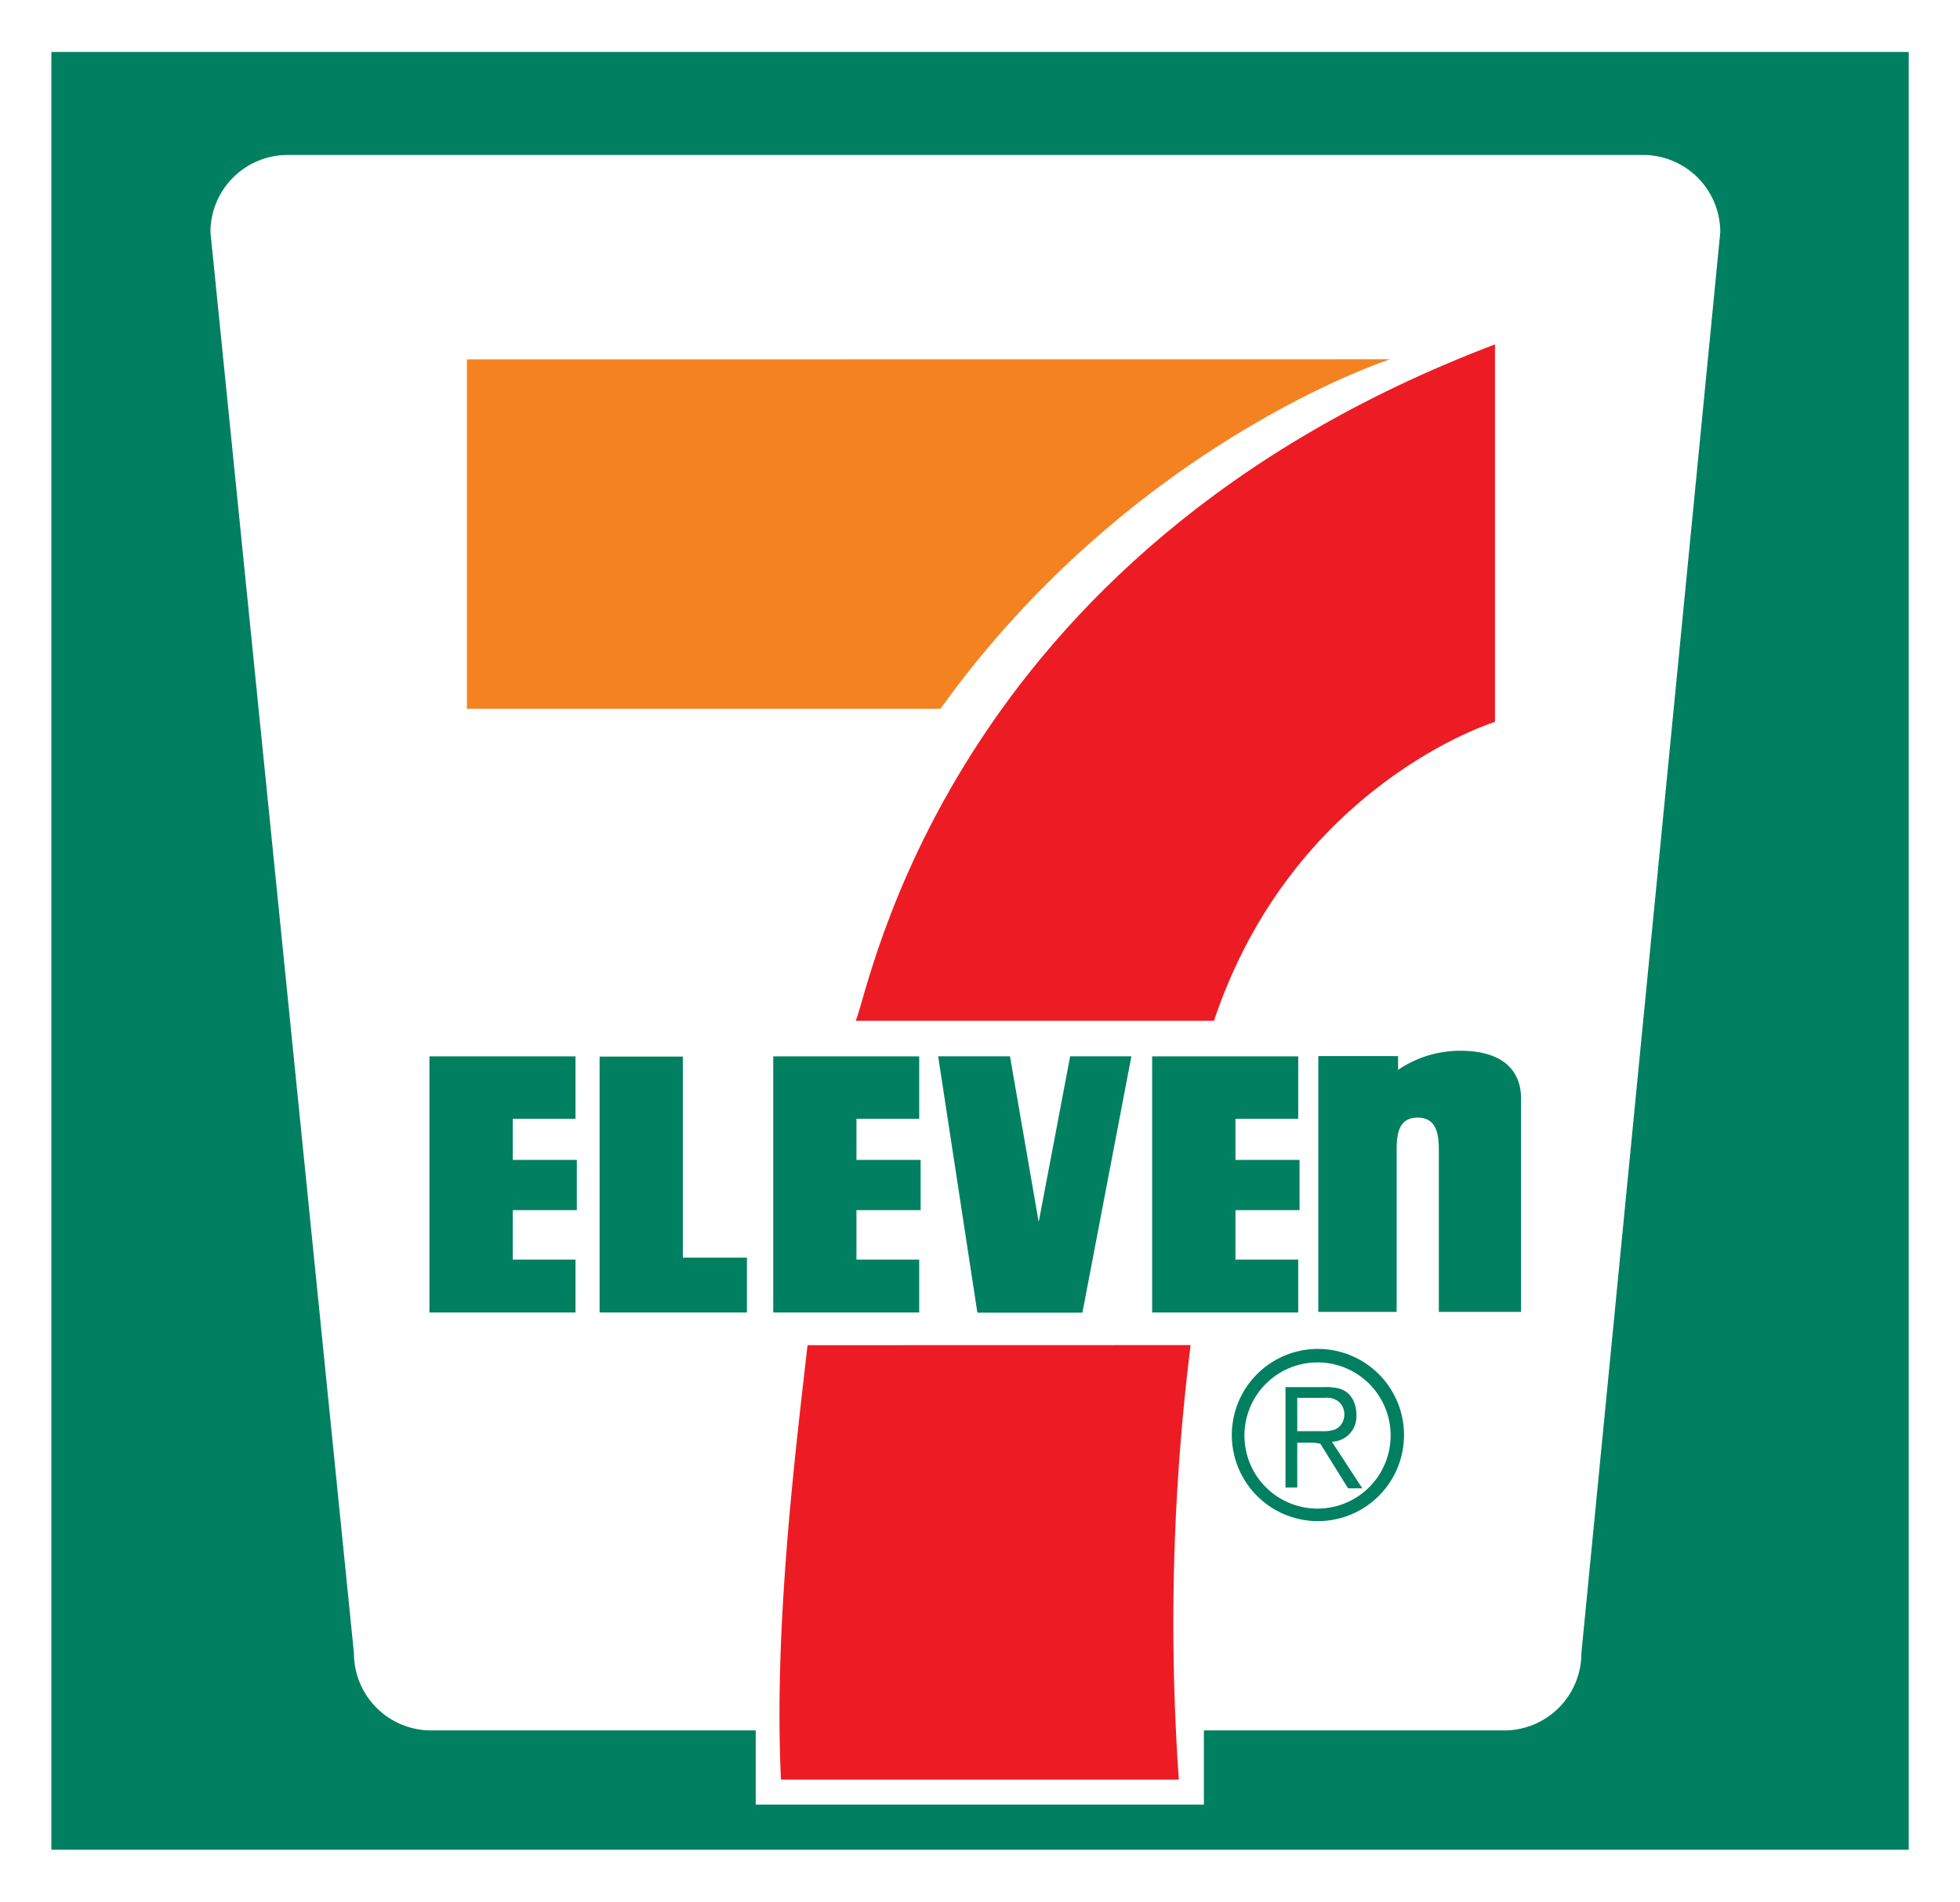
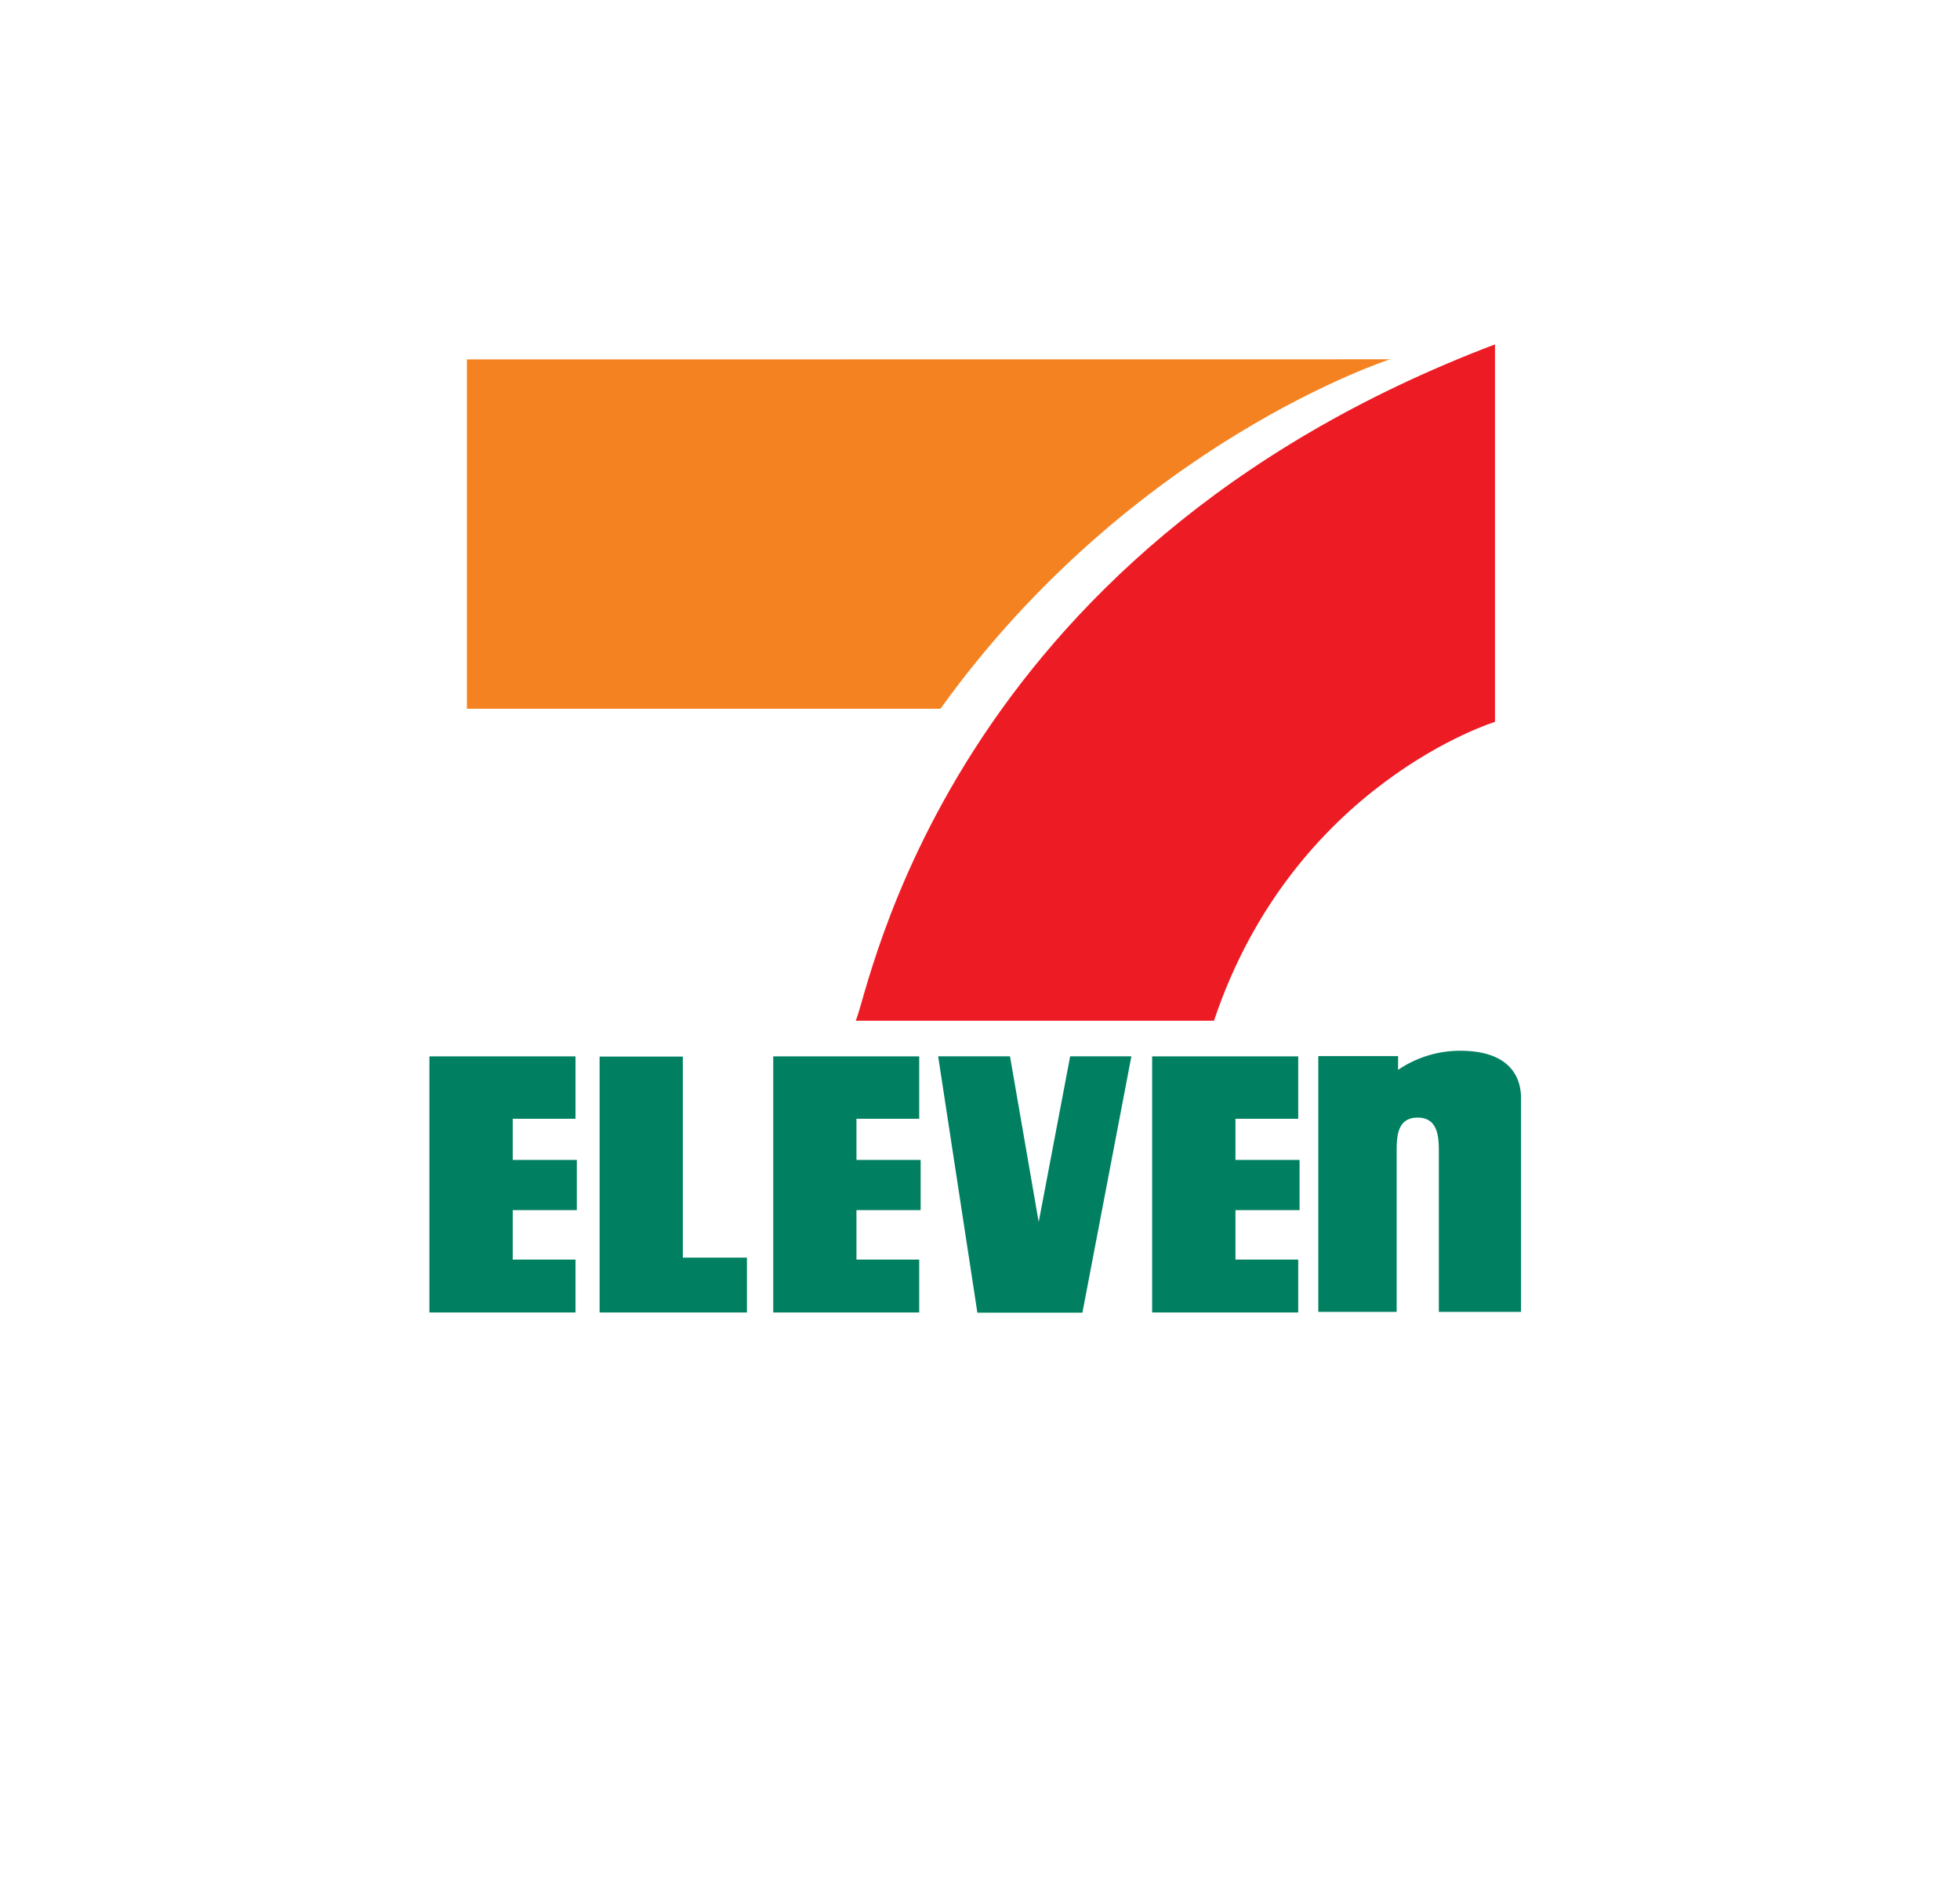
<svg xmlns="http://www.w3.org/2000/svg" data-name="Layer 1" viewBox="0 0 204.89 198.79">
-   <path fill="#fff" d="M0 0h204.89v198.79H0V0z" />
-   <path fill="#008060" d="M5.37 5.43h194.16v187.93H5.37V5.43z" />
-   <path fill="#fff" d="M30.14 16.2h141.62a8.07 8.07 0 0 1 8.07 8.08l-14.52 148.54a8.07 8.07 0 0 1-8.06 8.07h-31.4v7.75H79v-7.75H45.1a8.07 8.07 0 0 1-8.1-8.07L22 24.28a8.07 8.07 0 0 1 8.06-8.08Z" />
  <path fill="#ed1c24" d="M126.91 106.68c8.32-24.77 29.37-31.22 29.37-31.22V36c-57.67 21.88-65.39 67.77-66.83 70.7h37.46Z" />
  <path fill="#f58220" d="M145.31 37.56s-27 8.68-47 36.53h-49.5V37.57Z" />
-   <path fill="#ed1c24" d="M84.42 140.62c-1.29 11.25-3.55 29.57-2.78 45.41h41.59a234.78 234.78 0 0 1 1.23-45.42Z" />
  <path fill="#008060" d="M44.89 137.2h15.27v-5.53H53.6v-5.17h6.7v-5.25h-6.7v-4.3h6.56v-6.52H44.89v26.77zm33.19 0v-5.73h-6.7v-21.02h-8.7v26.75h15.4zm35.07.02 5.12-26.8h-6.4s-3.29 17.35-3.29 17.32l-3-17.32h-7.51l4.1 26.8Zm33.02-26.82h-8.36v26.74H146v-16.77c0-1.55.06-3.54 2.19-3.54s2.22 2 2.22 3.56v16.75H159v-22.36c0-2.3-1.29-4.94-6.37-4.94a11.51 11.51 0 0 0-6.48 2v-1.44Zm-65.34 26.8h15.26v-5.53h-6.56v-5.17h6.71v-5.25h-6.71v-4.3h6.56v-6.52H80.83v26.77zm39.61 0h15.27v-5.53h-6.56v-5.17h6.7v-5.25h-6.7v-4.3h6.56v-6.52h-15.27v26.77z" />
-   <path fill="#008060" fill-rule="evenodd" d="M128.77 150.06a9 9 0 1 1 8.95 8.95 9 9 0 0 1-8.95-8.95Zm1.32 0a7.64 7.64 0 1 1 7.63 7.64 7.63 7.63 0 0 1-7.63-7.64Zm7.79.84a3 3 0 0 0-.84-.09h-1.43v4.69h-1.23V145h4.11a5.55 5.55 0 0 1 1.46.14 2.36 2.36 0 0 1 .93.48 2.31 2.31 0 0 1 .66.95 3.11 3.11 0 0 1 .25 1.3 2.64 2.64 0 0 1-2.56 2.84l3.18 4.87h-1.49l-2.92-4.7Zm-2.27-1.29h2.64a3.82 3.82 0 0 0 1.26-.16 1.57 1.57 0 0 0 .73-.6 1.73 1.73 0 0 0 .29-1 1.76 1.76 0 0 0-.45-1.2 1.93 1.93 0 0 0-1.55-.53h-2.92Z" />
</svg>